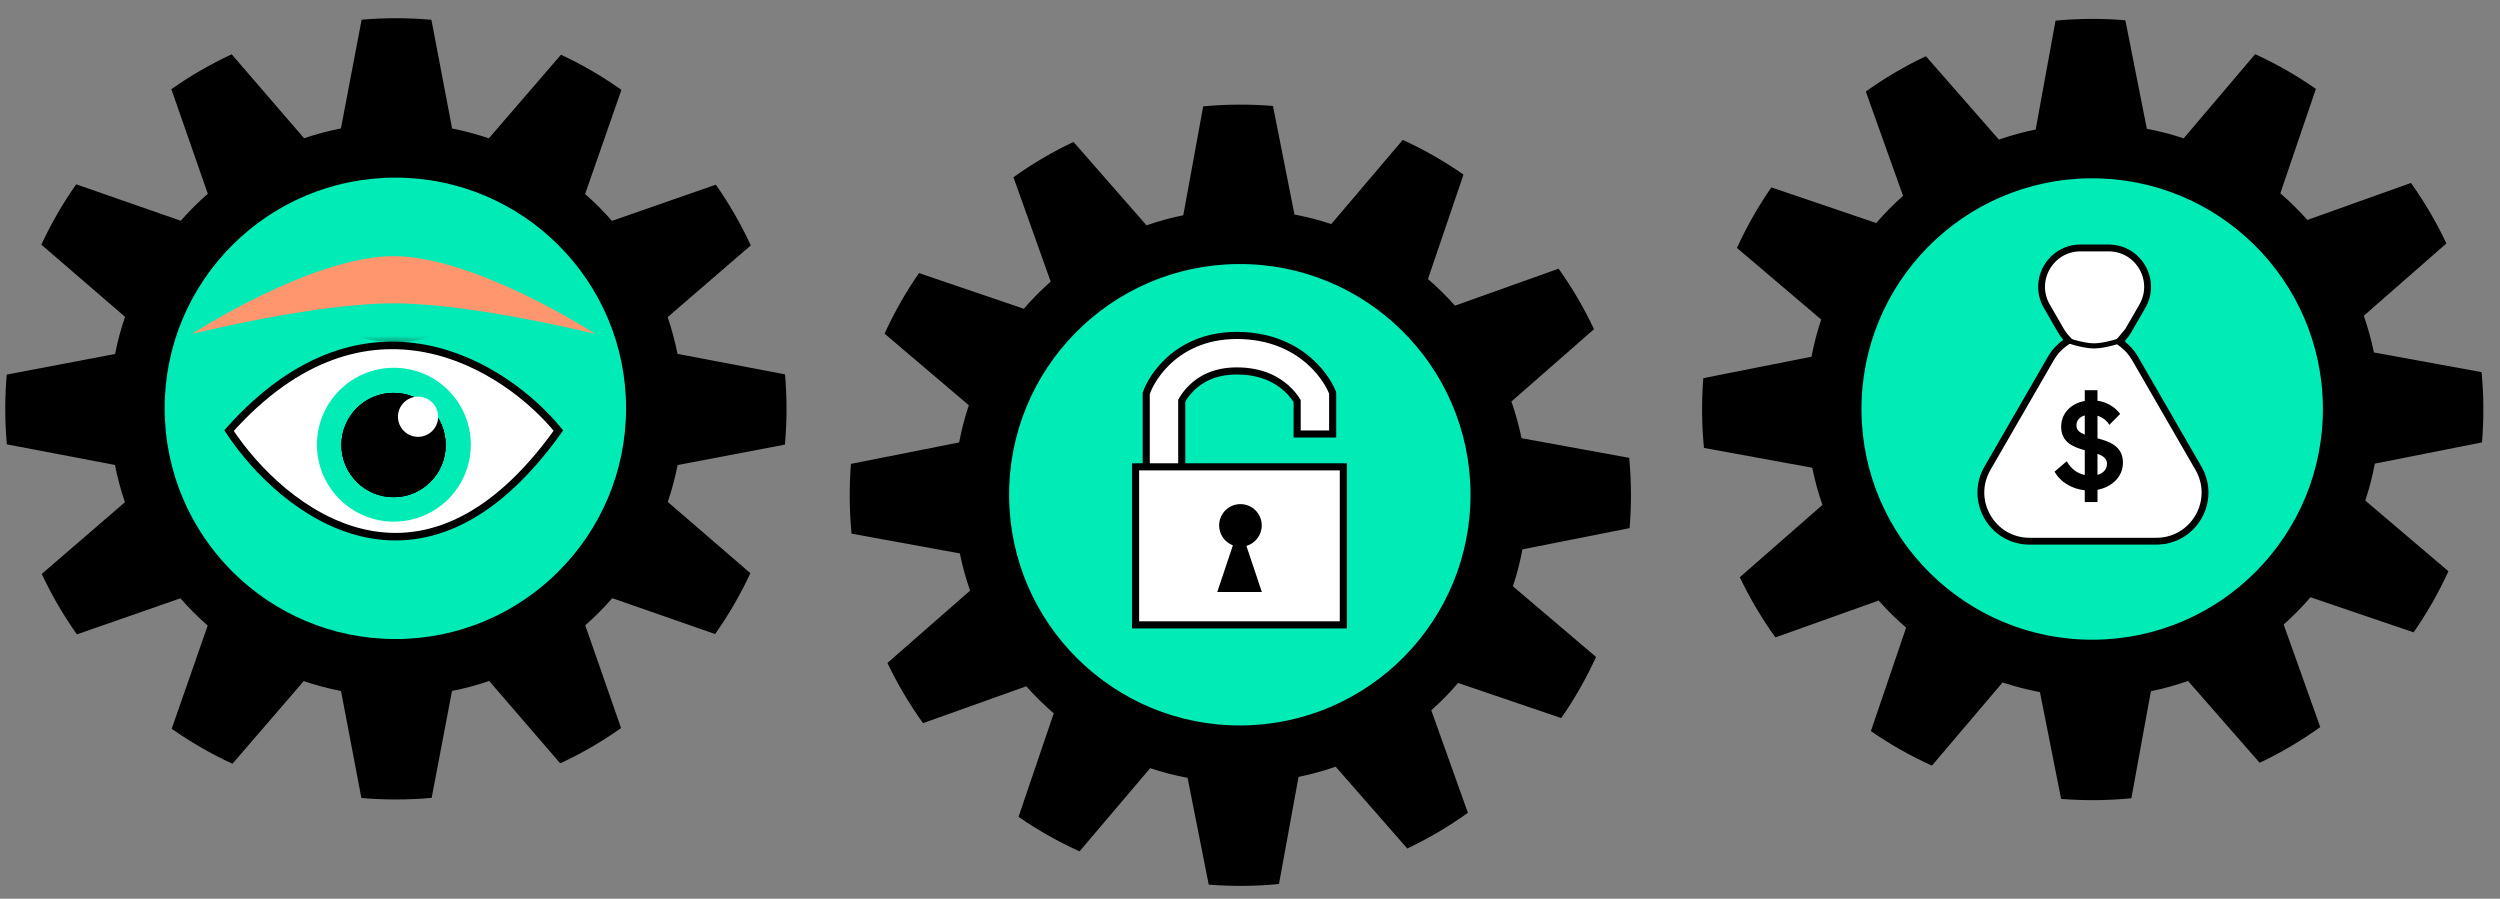
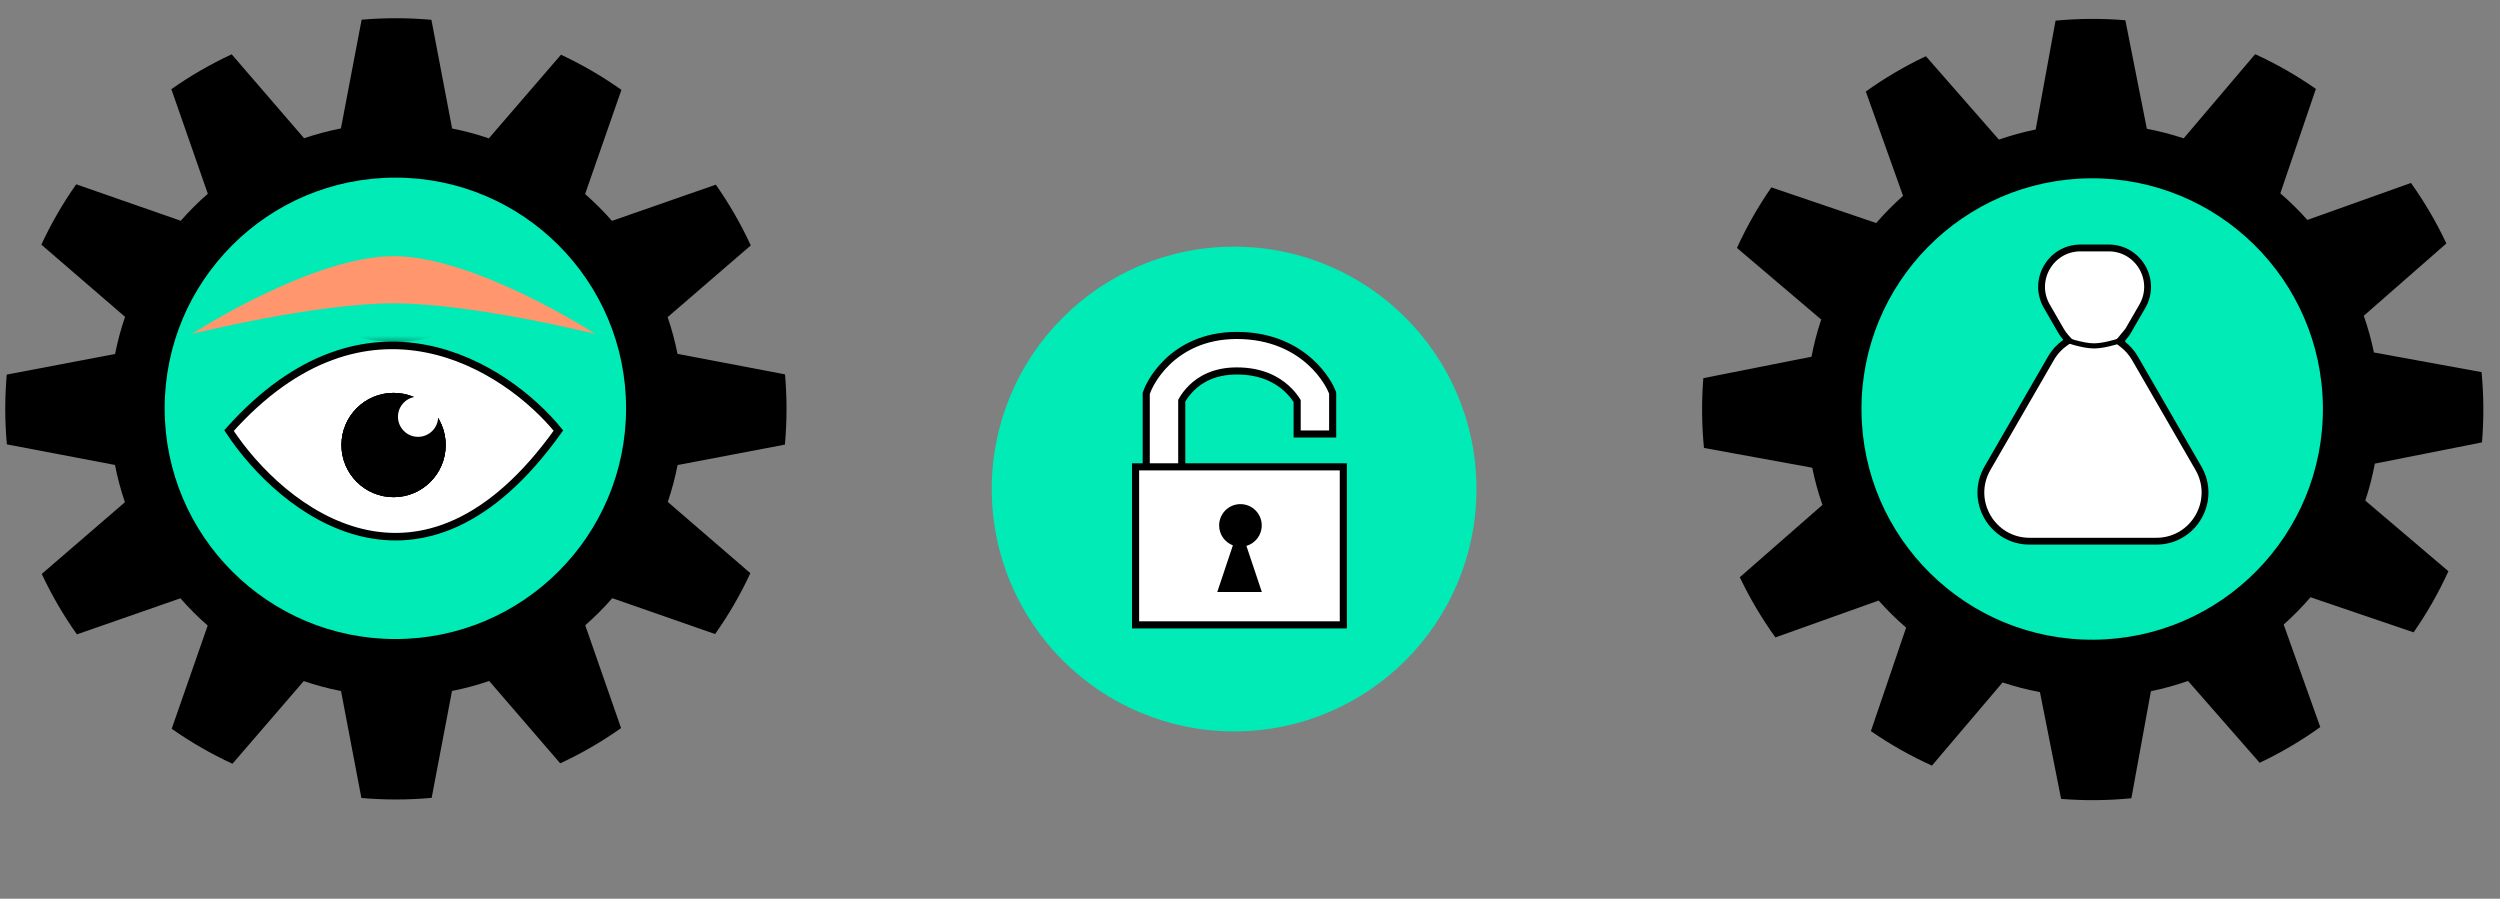
<svg xmlns="http://www.w3.org/2000/svg" width="242" height="87" viewBox="0 0 242 87" fill="none">
  <rect x="0" y="0" width="242" height="87" fill="#808080" stroke="none" />
  <circle cx="38.236" cy="39.491" r="23.461" fill="#00EBB6" />
  <path d="M54.055 41.68C48.979 35.458 35.495 26.748 22.168 41.68C27.265 49.431 40.778 60.283 54.055 41.68Z" fill="white" stroke="black" stroke-width="0.73" stroke-linecap="round" />
  <mask id="mask0_339_22" style="mask-type:alpha" maskUnits="userSpaceOnUse" x="22" y="33" width="33" height="19">
    <path d="M54.055 41.679C48.979 35.458 35.495 26.748 22.168 41.679C27.265 49.431 40.778 60.283 54.055 41.679Z" fill="white" />
  </mask>
  <g mask="url(#mask0_339_22)">
-     <ellipse cx="7.447" cy="7.447" rx="7.447" ry="7.447" transform="matrix(-1 0 0 1 45.575 35.6)" fill="#00EBB6" />
    <circle cx="5.046" cy="5.046" r="5.046" transform="matrix(-1 0 0 1 43.143 38.032)" fill="black" />
    <circle cx="5.046" cy="5.046" r="5.046" transform="matrix(-1 0 0 1 43.143 38.032)" fill="black" />
    <circle cx="5.046" cy="5.046" r="5.046" transform="matrix(-1 0 0 1 43.143 38.032)" fill="black" />
    <circle cx="1.945" cy="1.945" r="1.945" transform="matrix(-1 0 0 1 42.413 38.396)" fill="white" />
  </g>
  <mask id="mask1_339_22" style="mask-type:alpha" maskUnits="userSpaceOnUse" x="22" y="33" width="33" height="19">
    <path d="M54.055 41.679C48.979 35.458 35.495 26.748 22.168 41.679C27.265 49.431 40.778 60.283 54.055 41.679Z" fill="black" />
  </mask>
  <g mask="url(#mask1_339_22)">
    <path d="M54.055 22.833C48.979 16.612 35.495 7.902 22.168 22.833C27.265 30.584 40.778 41.436 54.055 22.833Z" fill="black" />
  </g>
  <path d="M38.103 24.795C30.189 24.795 18.557 32.334 18.557 32.334C18.557 32.334 30.425 29.364 38.103 29.364C45.78 29.364 57.648 32.334 57.648 32.334C57.648 32.334 46.017 24.795 38.103 24.795Z" fill="#FF966E" />
  <path fill-rule="evenodd" clip-rule="evenodd" d="M22.427 5.257L29.435 13.382C30.591 12.989 31.782 12.671 33.002 12.432L35.005 1.908C36.098 1.813 37.205 1.764 38.322 1.764C39.481 1.764 40.628 1.816 41.761 1.918L43.764 12.44C44.979 12.68 46.167 12.999 47.32 13.393L54.302 5.297C56.36 6.258 58.318 7.399 60.154 8.699L56.638 18.783C57.56 19.591 58.428 20.459 59.236 21.381L69.291 17.875C70.587 19.721 71.722 21.688 72.676 23.756L64.628 30.697C65.022 31.851 65.342 33.039 65.582 34.256L75.99 36.237C76.086 37.337 76.135 38.451 76.135 39.577C76.135 40.744 76.082 41.898 75.979 43.038L65.592 45.016C65.353 46.237 65.034 47.429 64.641 48.588L72.636 55.484C71.674 57.556 70.529 59.527 69.223 61.375L59.268 57.904C58.455 58.835 57.58 59.712 56.651 60.527L60.12 70.478C58.272 71.784 56.301 72.929 54.229 73.891L47.352 65.918C46.186 66.318 44.984 66.641 43.754 66.884L41.784 77.233C40.644 77.337 39.489 77.39 38.322 77.39C37.197 77.39 36.083 77.34 34.982 77.244L33.011 66.892C31.777 66.651 30.572 66.328 29.402 65.929L22.501 73.931C20.433 72.977 18.466 71.841 16.62 70.546L20.104 60.554C19.166 59.734 18.285 58.852 17.465 57.914L7.445 61.408C6.144 59.572 5.003 57.615 4.042 55.557L12.092 48.614C11.694 47.445 11.371 46.241 11.13 45.008L0.664 43.015C0.562 41.883 0.509 40.736 0.509 39.577C0.509 38.459 0.558 37.353 0.653 36.26L11.14 34.264C11.383 33.035 11.706 31.835 12.105 30.67L4.002 23.682C4.955 21.628 6.087 19.675 7.377 17.841L17.498 21.37C18.312 20.442 19.187 19.569 20.117 18.757L16.587 8.632C18.42 7.341 20.374 6.21 22.427 5.257ZM38.272 61.859C50.606 61.859 60.604 51.861 60.604 39.526C60.604 27.193 50.606 17.194 38.272 17.194C25.938 17.194 15.939 27.193 15.939 39.526C15.939 51.861 25.938 61.859 38.272 61.859Z" fill="black" />
  <circle cx="119.463" cy="47.338" r="23.461" fill="#00EBB6" />
-   <path fill-rule="evenodd" clip-rule="evenodd" d="M103.915 13.739L110.983 21.812C112.137 21.411 113.325 21.084 114.543 20.836L116.468 10.296C117.56 10.193 118.666 10.137 119.784 10.128C120.943 10.12 122.09 10.163 123.223 10.257L125.304 20.764C126.522 20.995 127.711 21.305 128.867 21.69L135.79 13.542C137.855 14.488 139.82 15.614 141.666 16.901L138.225 27.011C139.153 27.812 140.027 28.673 140.842 29.589L150.871 26.008C152.181 27.845 153.33 29.803 154.3 31.864L146.304 38.865C146.706 40.016 147.035 41.202 147.284 42.417L157.706 44.32C157.81 45.42 157.868 46.534 157.876 47.659C157.885 48.826 157.84 49.981 157.746 51.122L147.374 53.176C147.145 54.399 146.835 55.594 146.45 56.755L154.496 63.592C153.549 65.671 152.419 67.65 151.127 69.508L141.147 66.111C140.34 67.049 139.472 67.932 138.548 68.754L142.091 78.678C140.253 79.998 138.291 81.157 136.226 82.135L129.29 74.214C128.127 74.622 126.928 74.955 125.699 75.206L123.805 85.57C122.666 85.682 121.512 85.743 120.345 85.752C119.22 85.76 118.105 85.719 117.004 85.631L114.957 75.294C113.721 75.062 112.513 74.748 111.34 74.358L104.498 82.41C102.424 81.472 100.448 80.351 98.593 79.069L102.002 69.052C101.059 68.239 100.17 67.364 99.344 66.432L89.35 70C88.035 68.174 86.88 66.225 85.904 64.174L93.902 57.172C93.495 56.006 93.164 54.804 92.914 53.572L82.432 51.658C82.322 50.526 82.261 49.38 82.253 48.221C82.244 47.103 82.285 45.996 82.371 44.903L92.844 42.828C93.077 41.598 93.392 40.396 93.782 39.228L85.628 32.3C86.565 30.24 87.682 28.278 88.959 26.434L99.106 29.888C99.913 28.954 100.782 28.075 101.705 27.256L98.1 17.157C99.924 15.853 101.869 14.707 103.915 13.739ZM120.179 70.223C132.513 70.131 142.437 60.059 142.346 47.725C142.254 35.391 132.182 25.467 119.848 25.559C107.514 25.65 97.59 35.723 97.682 48.056C97.773 60.39 107.846 70.314 120.179 70.223Z" fill="black" />
  <path fill-rule="evenodd" clip-rule="evenodd" d="M114.393 38.792V48.799H110.955V38.079C110.999 37.965 111.042 37.851 111.088 37.739C111.095 37.721 111.104 37.699 111.115 37.673C111.137 37.622 111.167 37.556 111.205 37.476C111.281 37.318 111.392 37.105 111.541 36.856C111.839 36.361 112.301 35.711 112.97 35.062C114.335 33.737 116.513 32.471 119.721 32.471C123.065 32.471 125.356 33.709 126.811 35.017C127.525 35.66 128.024 36.305 128.348 36.799C128.511 37.047 128.632 37.26 128.716 37.419C128.758 37.499 128.791 37.566 128.815 37.617C129.046 38.105 129.002 38.048 129.002 38.048V42.01H125.565V38.828C125.538 38.785 125.509 38.737 125.475 38.686C125.281 38.391 124.969 37.983 124.512 37.573C123.625 36.775 122.134 35.908 119.721 35.908C117.515 35.908 116.169 36.747 115.364 37.529C114.948 37.932 114.663 38.335 114.486 38.629C114.45 38.689 114.419 38.743 114.393 38.792Z" fill="white" stroke="black" stroke-width="0.688" />
  <rect x="109.924" y="45.19" width="20.11" height="15.297" fill="white" stroke="black" stroke-width="0.688" />
  <path fill-rule="evenodd" clip-rule="evenodd" d="M120.652 52.842C121.51 52.592 122.137 51.8 122.137 50.862C122.137 49.722 121.213 48.799 120.074 48.799C118.935 48.799 118.012 49.722 118.012 50.862C118.012 51.743 118.565 52.495 119.343 52.791L117.83 57.307H122.147L120.652 52.842Z" fill="black" />
  <circle cx="201.816" cy="38.883" r="23.461" fill="#00EBB6" />
  <path fill-rule="evenodd" clip-rule="evenodd" d="M186.426 5.441L193.494 13.514C194.647 13.113 195.836 12.785 197.053 12.538L198.978 1.998C200.071 1.895 201.177 1.839 202.294 1.83C203.453 1.822 204.6 1.865 205.734 1.959L207.815 12.466C209.032 12.697 210.222 13.007 211.378 13.392L218.3 5.244C220.365 6.19 222.331 7.316 224.177 8.603L220.736 18.713C221.663 19.514 222.538 20.375 223.353 21.291L233.382 17.71C234.691 19.547 235.841 21.505 236.81 23.566L228.814 30.567C229.217 31.718 229.545 32.904 229.795 34.119L240.216 36.022C240.321 37.122 240.378 38.236 240.387 39.361C240.395 40.528 240.351 41.683 240.256 42.824L229.885 44.878C229.655 46.101 229.345 47.296 228.96 48.457L237.006 55.294C236.059 57.373 234.929 59.352 233.637 61.21L223.657 57.813C222.85 58.751 221.982 59.634 221.059 60.456L224.602 70.38C222.763 71.7 220.801 72.859 218.736 73.837L211.801 65.916C210.637 66.324 209.438 66.657 208.209 66.908L206.316 77.272C205.177 77.384 204.022 77.445 202.855 77.454C201.73 77.462 200.616 77.421 199.515 77.333L197.467 66.996C196.231 66.764 195.024 66.45 193.851 66.059L187.009 74.112C184.934 73.174 182.959 72.053 181.103 70.771L184.513 60.754C183.569 59.941 182.681 59.065 181.854 58.134L171.86 61.702C170.546 59.876 169.391 57.927 168.414 55.876L176.413 48.873C176.006 47.708 175.674 46.506 175.424 45.275L164.943 43.36C164.832 42.228 164.772 41.082 164.763 39.923C164.755 38.805 164.795 37.698 164.882 36.605L175.355 34.53C175.588 33.3 175.902 32.098 176.292 30.93L168.138 24.002C169.076 21.942 170.193 19.98 171.469 18.137L181.616 21.59C182.424 20.656 183.292 19.777 184.216 18.958L180.61 8.859C182.434 7.555 184.379 6.409 186.426 5.441ZM202.69 61.924C215.024 61.833 224.948 51.76 224.856 39.426C224.765 27.093 214.692 17.169 202.358 17.26C190.025 17.352 180.101 27.424 180.192 39.758C180.284 52.092 190.356 62.016 202.69 61.924Z" fill="black" />
  <path d="M205.144 33.068L205.411 32.8C205.637 32.573 205.841 32.309 206.014 32.008L205.144 33.068ZM205.144 33.068L205.445 33.296C205.923 33.66 206.343 34.125 206.675 34.7L206.675 34.7L212.811 45.327C214.622 48.466 212.358 52.388 208.734 52.388H196.463C192.839 52.388 190.574 48.466 192.386 45.327L198.522 34.7C198.894 34.057 199.376 33.545 199.923 33.168L200.234 32.953L199.98 32.673C199.802 32.477 199.64 32.255 199.497 32.008L199.497 32.008L198.134 29.647C198.134 29.647 198.134 29.647 198.134 29.647C196.685 27.138 198.496 24.002 201.392 24.002H204.119C207.016 24.002 208.826 27.138 207.378 29.647C207.378 29.647 207.378 29.647 207.378 29.647L206.014 32.008L205.144 33.068Z" fill="white" stroke="black" stroke-width="0.661" />
  <path d="M199.75 32.826C199.75 32.826 201.529 33.483 202.709 33.483C203.889 33.483 205.669 32.826 205.669 32.826" stroke="black" stroke-width="0.496" />
-   <path d="M205.501 44.793C205.501 46.137 204.448 47.145 203.037 47.413V48.601H201.805V47.458C200.539 47.324 199.43 46.652 198.882 45.655L200.058 44.647C200.461 45.353 201.054 45.823 201.805 45.98V43.583C200.674 43.27 199.52 42.81 199.52 41.31C199.52 40.033 200.438 39.059 201.805 38.812V37.77H203.037V38.79C203.966 38.924 204.705 39.383 205.232 40.066L204.179 41.13C203.922 40.694 203.518 40.391 203.037 40.246V42.43C204.224 42.743 205.501 43.202 205.501 44.793ZM200.998 41.186C200.998 41.634 201.323 41.881 201.805 42.071V40.212C201.312 40.358 200.998 40.694 200.998 41.186ZM203.955 44.894C203.955 44.389 203.574 44.121 203.037 43.93V45.969C203.608 45.812 203.955 45.42 203.955 44.894Z" fill="black" />
</svg>